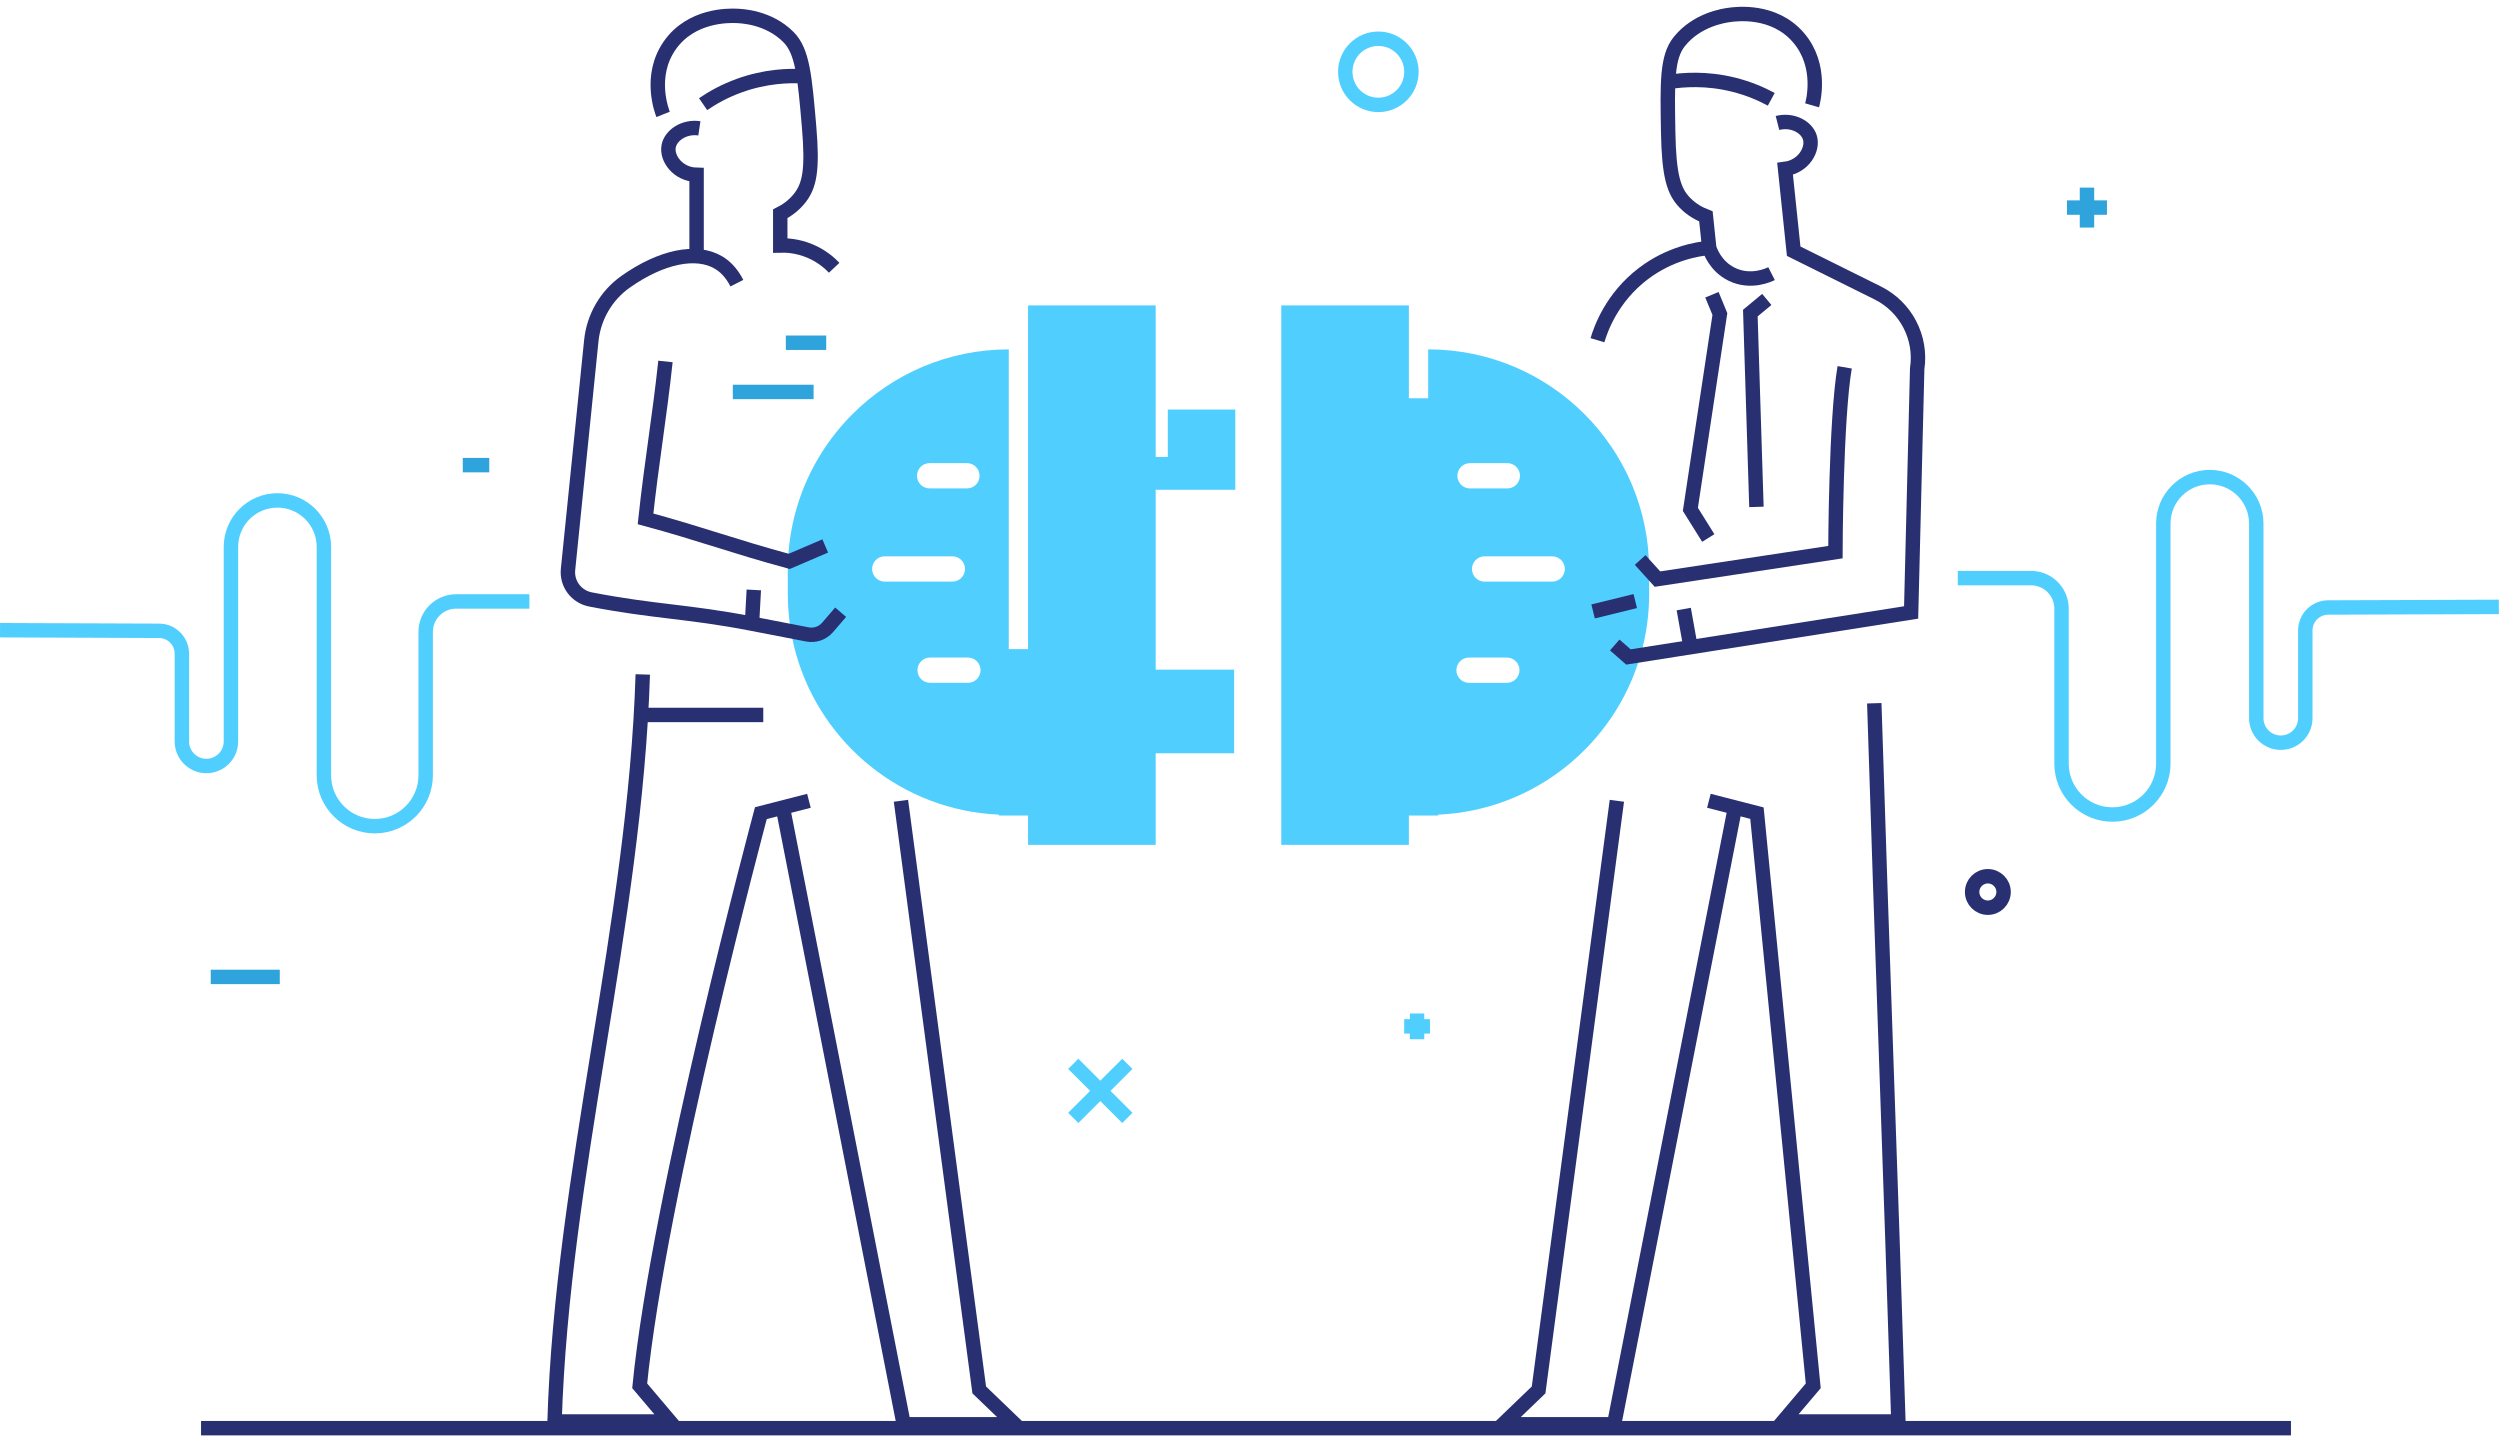
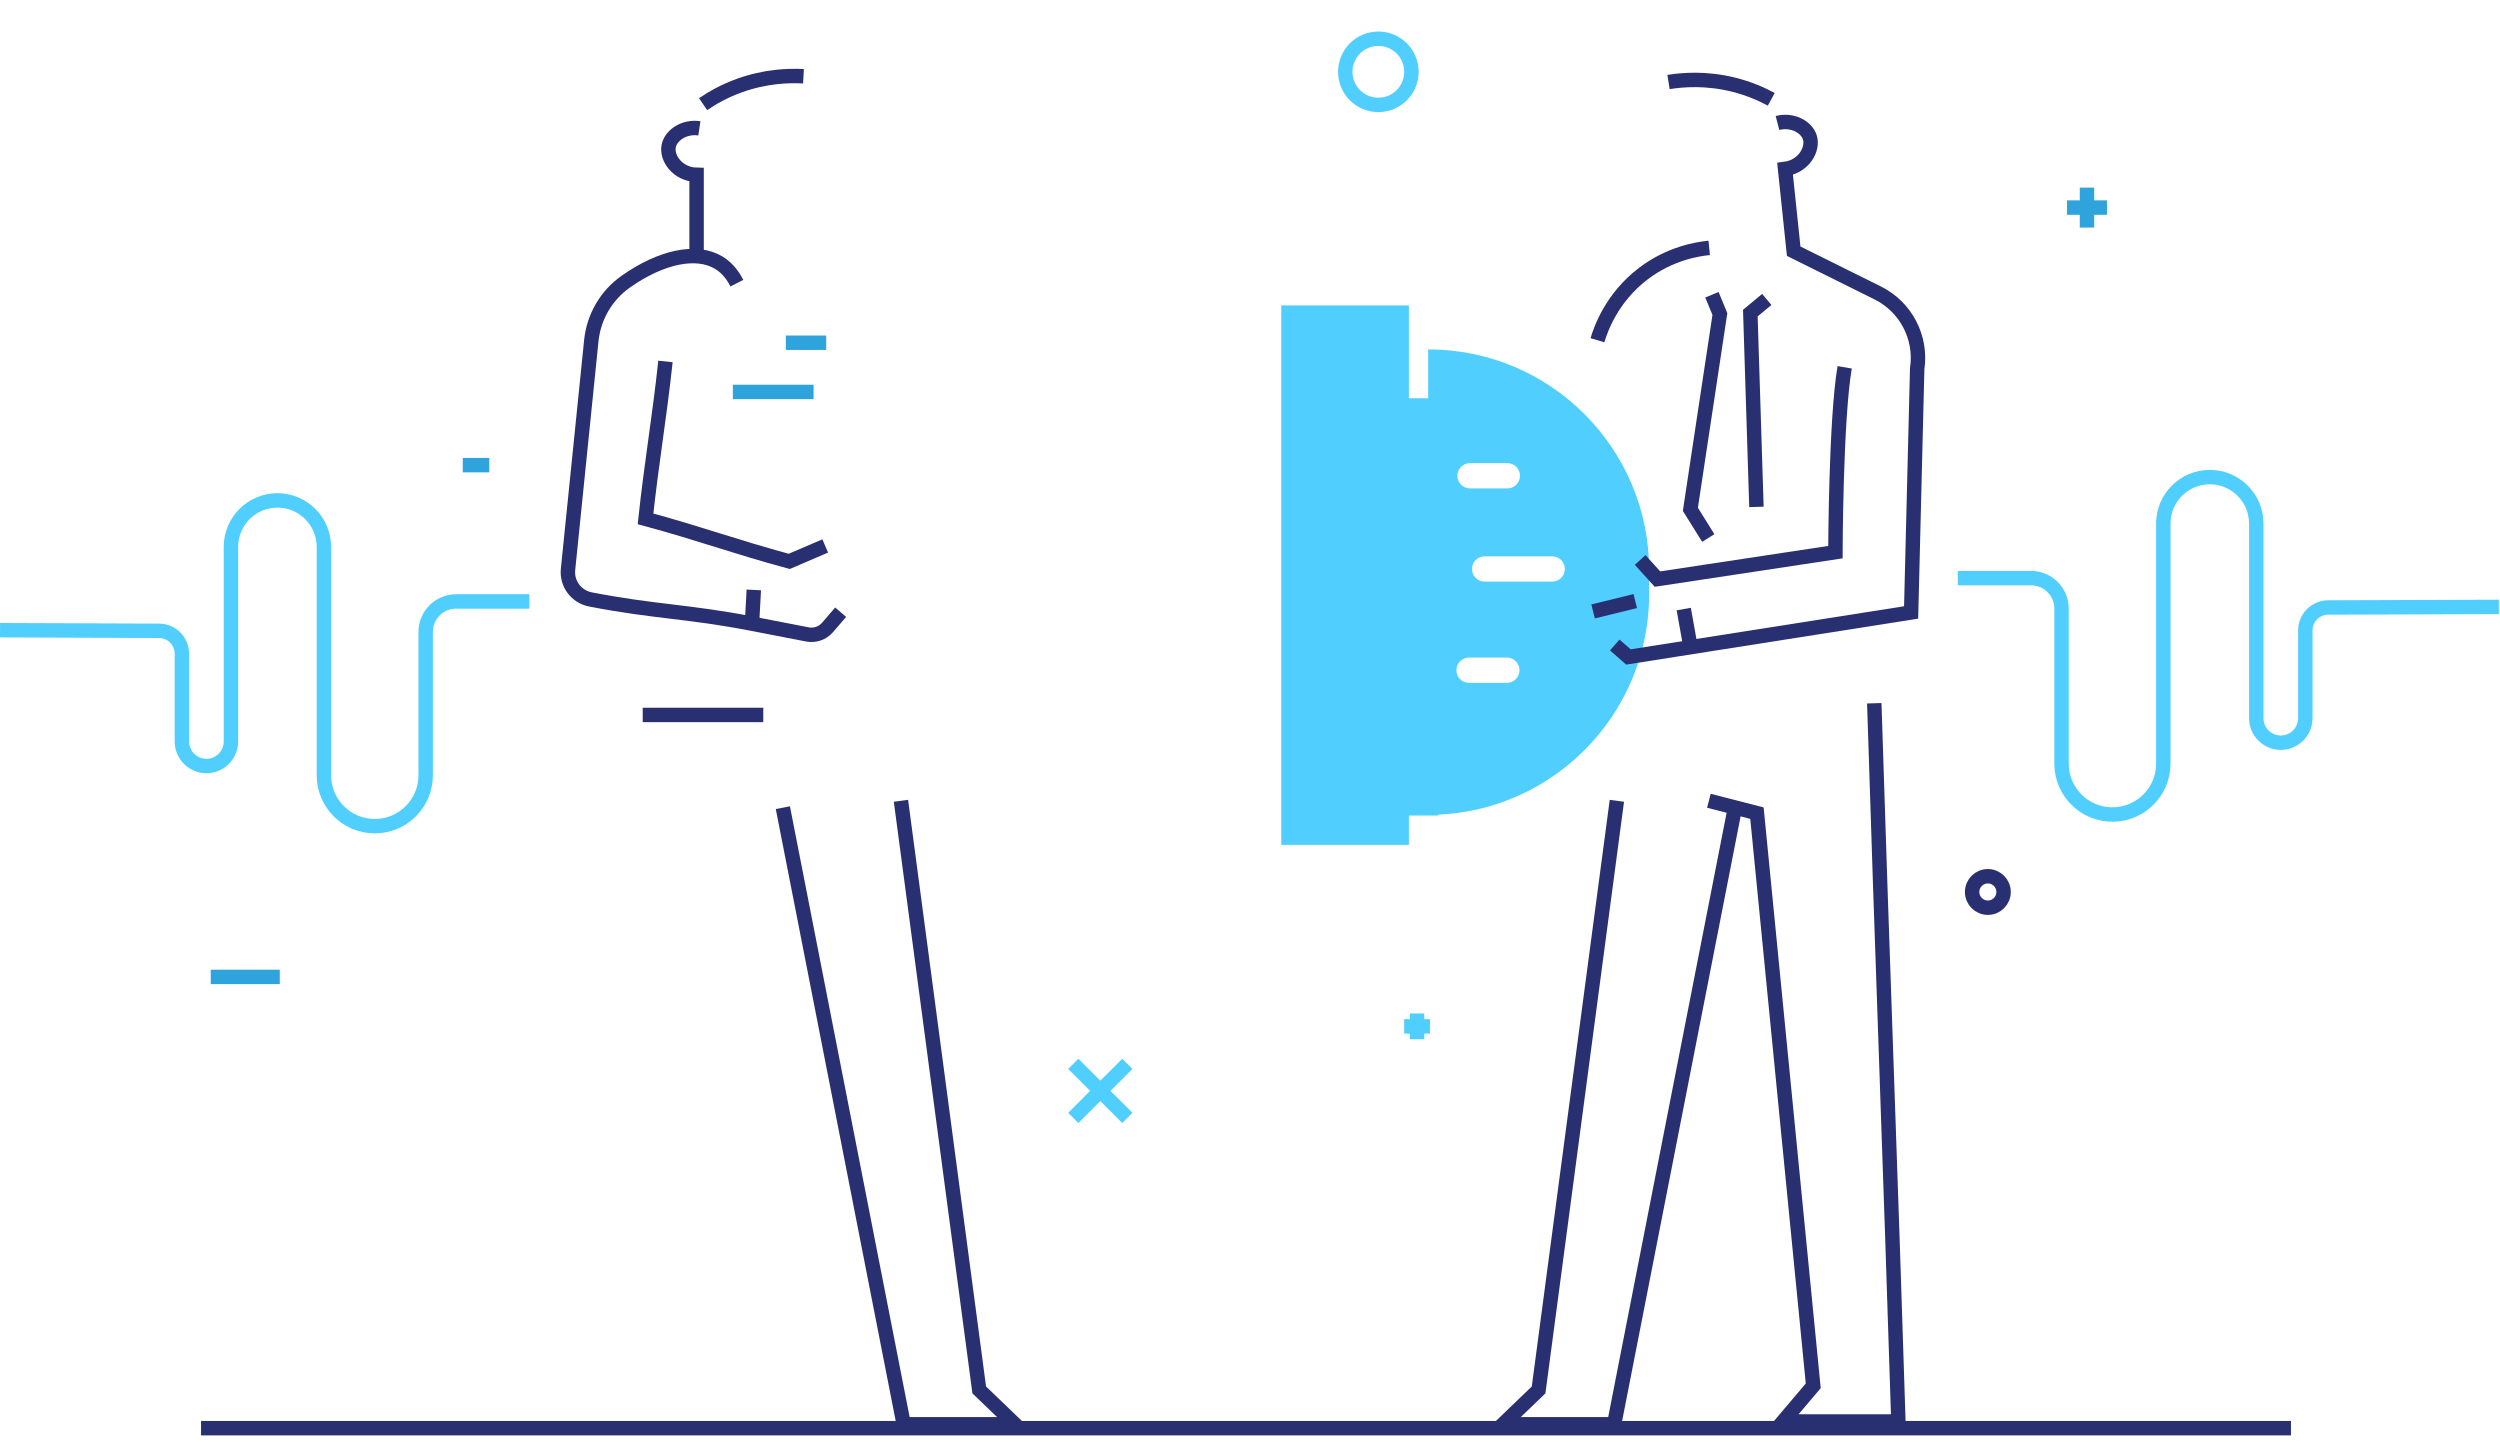
<svg xmlns="http://www.w3.org/2000/svg" width="260px" height="150px" viewBox="0 0 260 150" version="1.1">
  <title>Group</title>
  <desc>Created with Sketch.</desc>
  <g id="Representantes" stroke="none" stroke-width="1" fill="none" fill-rule="evenodd">
    <g id="Representante" transform="translate(-1171, -1277)">
      <g id="Group-4" transform="translate(386, 1278)">
        <g id="Group" transform="translate(785, 0)">
-           <path d="M101.597,69.626 C101.355,69.868 101.027,70.014 100.664,70.014 L96.73,70.014 C96.003,70.014 95.415,69.426 95.415,68.699 C95.415,67.977 96.003,67.384 96.73,67.384 L100.664,67.384 C101.391,67.384 101.979,67.977 101.979,68.699 C101.979,69.062 101.833,69.389 101.597,69.626 Z M90.7,58.172 C90.7,57.444 91.288,56.857 92.015,56.857 L99.046,56.857 C99.773,56.857 100.361,57.444 100.361,58.172 C100.361,58.899 99.773,59.487 99.046,59.487 L92.015,59.487 C91.288,59.487 90.7,58.899 90.7,58.172 Z M96.682,47.165 L100.561,47.165 C101.288,47.165 101.876,47.753 101.876,48.48 C101.876,49.208 101.288,49.796 100.561,49.796 L96.682,49.796 C95.955,49.796 95.367,49.208 95.367,48.48 C95.367,47.753 95.955,47.165 96.682,47.165 Z M121.452,41.589 L121.452,46.523 L120.191,46.523 L120.191,30.76 L106.918,30.76 L106.918,66.511 L104.912,66.511 L104.912,35.336 C98.567,35.336 92.821,37.905 88.664,42.063 C86.185,44.541 84.27,47.578 83.124,50.972 C82.355,53.256 81.936,55.705 81.93,58.25 L81.93,60.766 C81.93,62.36 82.094,63.911 82.403,65.414 C82.518,65.99 82.658,66.559 82.821,67.123 C85.488,76.402 93.846,83.28 103.876,83.723 L103.876,83.814 L106.918,83.814 L106.918,86.868 L120.191,86.868 L120.191,77.341 L128.349,77.341 L128.349,68.645 L120.191,68.645 L120.191,49.942 L128.47,49.942 L128.47,41.589 L121.452,41.589 Z" id="Fill-1" fill="#50CFFF" />
          <path d="M161.428,59.489 L154.398,59.489 C153.672,59.489 153.083,58.9 153.083,58.174 C153.083,57.447 153.672,56.858 154.398,56.858 L161.428,56.858 C162.154,56.858 162.743,57.447 162.743,58.174 C162.743,58.9 162.154,59.489 161.428,59.489 M158.028,68.701 C158.028,69.427 157.439,70.016 156.713,70.016 L152.779,70.016 C152.052,70.016 151.464,69.427 151.464,68.701 C151.464,67.975 152.052,67.386 152.779,67.386 L156.713,67.386 C157.439,67.386 158.028,67.975 158.028,68.701 M152.882,47.166 L156.763,47.166 C157.489,47.166 158.078,47.755 158.078,48.481 C158.078,49.207 157.489,49.796 156.763,49.796 L152.882,49.796 C152.156,49.796 151.567,49.207 151.567,48.481 C151.567,47.755 152.156,47.166 152.882,47.166 M164.779,42.062 C160.621,37.905 154.876,35.335 148.53,35.335 L148.53,40.42 L146.524,40.42 L146.524,30.76 L133.252,30.76 L133.252,86.869 L146.524,86.869 L146.524,83.814 L149.567,83.814 L149.567,83.723 C159.597,83.281 167.955,76.402 170.621,67.124 C171.203,65.106 171.512,62.972 171.512,60.766 L171.512,58.275 C171.5,51.941 168.937,46.215 164.779,42.062" id="Fill-3" fill="#50CFFF" />
          <path d="M111.62,115.264 L117.245,109.64" id="Stroke-5" stroke="#50CFFF" stroke-width="1.5" />
          <path d="M117.245,115.264 L111.62,109.64" id="Stroke-7" stroke="#50CFFF" stroke-width="1.5" />
          <path d="M214.968,20.589 L219.123,20.589" id="Stroke-9" stroke="#2FA3DB" stroke-width="1.5" />
          <path d="M217.046,22.666 L217.046,18.511" id="Stroke-11" stroke="#2FA3DB" stroke-width="1.5" />
          <path d="M146.034,105.742 L148.716,105.742" id="Stroke-13" stroke="#50CFFF" stroke-width="1.5" />
          <path d="M147.375,107.082 L147.375,104.401" id="Stroke-15" stroke="#50CFFF" stroke-width="1.5" />
          <path d="M21.917,100.599 L29.097,100.599" id="Stroke-17" stroke="#2FA3DB" stroke-width="1.5" />
          <path d="M78.396,60.352 C78.332,61.522 78.268,62.692 78.205,63.862" id="Stroke-19" stroke="#283072" stroke-width="1.5" />
-           <path d="M86.753,26.848 C86.315,26.385 85.491,25.635 84.239,25.108 C82.943,24.562 81.79,24.51 81.146,24.528 L81.146,21.235 C81.729,20.939 82.516,20.438 83.176,19.597 C84.197,18.296 84.532,16.665 84.143,12.153 C83.694,6.948 83.47,4.346 82.016,2.871 C79.924,0.751 77.056,0.665 76.506,0.649 C75.856,0.629 71.882,0.51 69.641,3.742 C67.426,6.937 68.847,10.607 68.964,10.896" id="Stroke-21" stroke="#283072" stroke-width="1.5" />
          <path d="M73.122,9.833 C74.063,9.188 75.322,8.466 76.892,7.9 C79.609,6.918 82.025,6.848 83.563,6.932" id="Stroke-23" stroke="#283072" stroke-width="1.5" />
          <path d="M72.735,12.347 C71.136,12.11 69.769,13.081 69.545,14.183 C69.285,15.459 70.506,17.136 72.445,17.181 L72.445,25.787" id="Stroke-25" stroke="#283072" stroke-width="1.5" />
          <path d="M76.636,28.45 C76.042,27.285 75.327,26.664 74.735,26.31 C72.413,24.923 68.748,25.701 65.063,28.303 C63.044,29.728 61.747,31.969 61.496,34.427 C60.689,42.357 59.882,50.287 59.075,58.218 C58.923,59.706 59.937,61.057 61.405,61.341 C68.099,62.64 71.508,62.563 78.205,63.863 L83.97,64.98 C84.749,65.132 85.549,64.853 86.067,64.252 C86.521,63.725 86.975,63.197 87.428,62.67" id="Stroke-27" stroke="#283072" stroke-width="1.5" />
          <path d="M85.824,55.779 C84.576,56.315 83.328,56.849 82.08,57.384 C76.434,55.859 72.781,54.486 67.135,52.961 C67.769,47.057 68.574,42.495 69.208,36.592" id="Stroke-29" stroke="#283072" stroke-width="1.5" />
-           <path d="M66.849,69.142 C66.04,95.04 58.482,120.939 57.672,146.837 L69.673,146.837 C68.625,145.599 67.576,144.362 66.528,143.124 C68.48,123.271 79.131,83.567 79.131,83.567 C79.131,83.567 82.464,82.71 84.13,82.282" id="Stroke-31" stroke="#283072" stroke-width="1.5" />
          <path d="M93.699,82.282 C96.413,102.705 99.127,123.129 101.84,143.552 C103.078,144.743 104.316,145.932 105.554,147.123 L93.984,147.123 C89.795,125.748 85.606,104.371 81.417,82.996" id="Stroke-33" stroke="#283072" stroke-width="1.5" />
          <path d="M66.841,73.355 L79.381,73.355" id="Stroke-35" stroke="#283072" stroke-width="1.5" />
          <path d="M194.925,72.138 C195.734,98.036 196.624,120.938 197.433,146.837 L185.433,146.837 C186.481,145.6 187.53,144.362 188.578,143.124 C186.627,123.272 184.675,103.419 182.722,83.567 C181.056,83.138 179.39,82.71 177.724,82.281" id="Stroke-37" stroke="#283072" stroke-width="1.5" />
          <path d="M168.155,82.282 C165.441,102.705 162.728,123.129 160.014,143.552 C158.776,144.743 157.538,145.932 156.301,147.123 L167.87,147.123 C172.059,125.748 176.248,104.371 180.437,82.996" id="Stroke-39" stroke="#283072" stroke-width="1.5" />
-           <path d="M184.241,27.456 C184.034,27.562 182.087,28.52 180.062,27.505 C178.391,26.667 177.854,25.08 177.758,24.779 C177.644,23.687 177.53,22.595 177.416,21.504 C176.805,21.269 175.97,20.853 175.226,20.086 C174.076,18.898 173.573,17.311 173.491,12.782 C173.397,7.559 173.35,4.947 174.642,3.33 C176.503,1.003 179.346,0.62 179.892,0.546 C180.536,0.459 184.476,-0.072 187.041,2.91 C189.576,5.858 188.544,9.656 188.457,9.955" id="Stroke-41" stroke="#283072" stroke-width="1.5" />
          <path d="M184.212,9.329 C183.208,8.786 181.882,8.198 180.261,7.798 C177.457,7.105 175.047,7.286 173.526,7.529" id="Stroke-43" stroke="#283072" stroke-width="1.5" />
          <path d="M184.858,11.789 C186.424,11.388 187.884,12.211 188.222,13.285 C188.612,14.526 187.572,16.322 185.648,16.567 L186.543,25.127 C189.455,26.573 192.368,28.019 195.281,29.465 C198.215,30.922 199.874,34.105 199.388,37.345 L198.757,62.695 L169.356,67.324 L167.933,66.078" id="Stroke-45" stroke="#283072" stroke-width="1.5" />
          <path d="M177.758,24.779 C176.516,24.901 173.681,25.352 170.913,27.452 C167.619,29.953 166.479,33.229 166.135,34.383" id="Stroke-47" stroke="#283072" stroke-width="1.5" />
          <path d="M165.681,62.589 L170.068,61.512" id="Stroke-49" stroke="#283072" stroke-width="1.5" />
          <path d="M170.576,57.238 L172.375,59.226 L190.884,56.423 C190.884,56.423 190.916,42.643 191.846,37.2" id="Stroke-51" stroke="#283072" stroke-width="1.5" />
          <path d="M178.039,29.653 C178.316,30.322 178.592,30.99 178.868,31.659 C177.845,38.429 176.822,45.2 175.799,51.971 C176.419,52.965 177.04,53.959 177.66,54.953" id="Stroke-53" stroke="#283072" stroke-width="1.5" />
          <path d="M183.747,30.141 C183.177,30.614 182.606,31.087 182.035,31.56 C182.246,38.28 182.458,44.999 182.669,51.718" id="Stroke-55" stroke="#283072" stroke-width="1.5" />
          <path d="M175.821,66.316 L175.109,62.342" id="Stroke-57" stroke="#283072" stroke-width="1.5" />
          <path d="M76.214,39.762 L84.614,39.762" id="Stroke-59" stroke="#2FA3DB" stroke-width="1.5" />
          <path d="M81.727,34.644 L85.927,34.644" id="Stroke-61" stroke="#2FA3DB" stroke-width="1.5" />
          <path d="M48.128,47.374 L50.884,47.374" id="Stroke-63" stroke="#2FA3DB" stroke-width="1.5" />
          <path d="M146.789,6.469 C146.789,4.569 145.248,3.028 143.348,3.028 C141.448,3.028 139.908,4.569 139.908,6.469 C139.908,8.37 141.448,9.91 143.348,9.91 C145.248,9.91 146.789,8.37 146.789,6.469 Z" id="Stroke-65" stroke="#50CFFF" stroke-width="1.5" />
          <path d="M208.373,91.765 C208.373,90.862 207.641,90.129 206.737,90.129 C205.833,90.129 205.101,90.862 205.101,91.765 C205.101,92.668 205.833,93.401 206.737,93.401 C207.641,93.401 208.373,92.668 208.373,91.765 Z" id="Stroke-67" stroke="#283072" stroke-width="1.5" />
          <path d="M259.879,62.117 L242.128,62.179 C240.815,62.184 239.753,63.249 239.753,64.561 L239.753,73.69 C239.753,75.098 238.611,76.241 237.203,76.241 C235.794,76.241 234.652,75.098 234.652,73.69 L234.652,59.602 L234.652,53.452 C234.652,50.782 232.488,48.619 229.818,48.619 C227.148,48.619 224.984,50.782 224.984,53.452 L224.984,62.987 L224.984,78.417 C224.984,81.341 222.614,83.71 219.691,83.71 C216.768,83.71 214.399,81.341 214.399,78.417 L214.399,62.293 C214.399,60.543 212.981,59.125 211.232,59.125 L203.611,59.125" id="Stroke-69" stroke="#50CFFF" stroke-width="1.5" />
          <path d="M0.002,64.541 L16.541,64.604 C17.854,64.608 18.915,65.673 18.915,66.985 L18.915,76.114 C18.915,77.522 20.057,78.665 21.466,78.665 C22.874,78.665 24.017,77.522 24.017,76.114 L24.017,62.027 L24.017,55.876 C24.017,53.207 26.181,51.043 28.851,51.043 C31.52,51.043 33.685,53.207 33.685,55.876 L33.685,65.412 L33.685,79.629 C33.685,82.553 36.054,84.922 38.977,84.922 C41.9,84.922 44.27,82.553 44.27,79.629 L44.27,64.717 C44.27,62.967 45.688,61.55 47.437,61.55 L55.057,61.55" id="Stroke-71" stroke="#50CFFF" stroke-width="1.5" />
          <g id="Group-75" transform="translate(20.606, 147.379)" stroke="#283072" stroke-width="1.5">
            <path d="M0.302,0.151 L217.654,0.151" id="Stroke-73" />
          </g>
        </g>
      </g>
    </g>
  </g>
</svg>